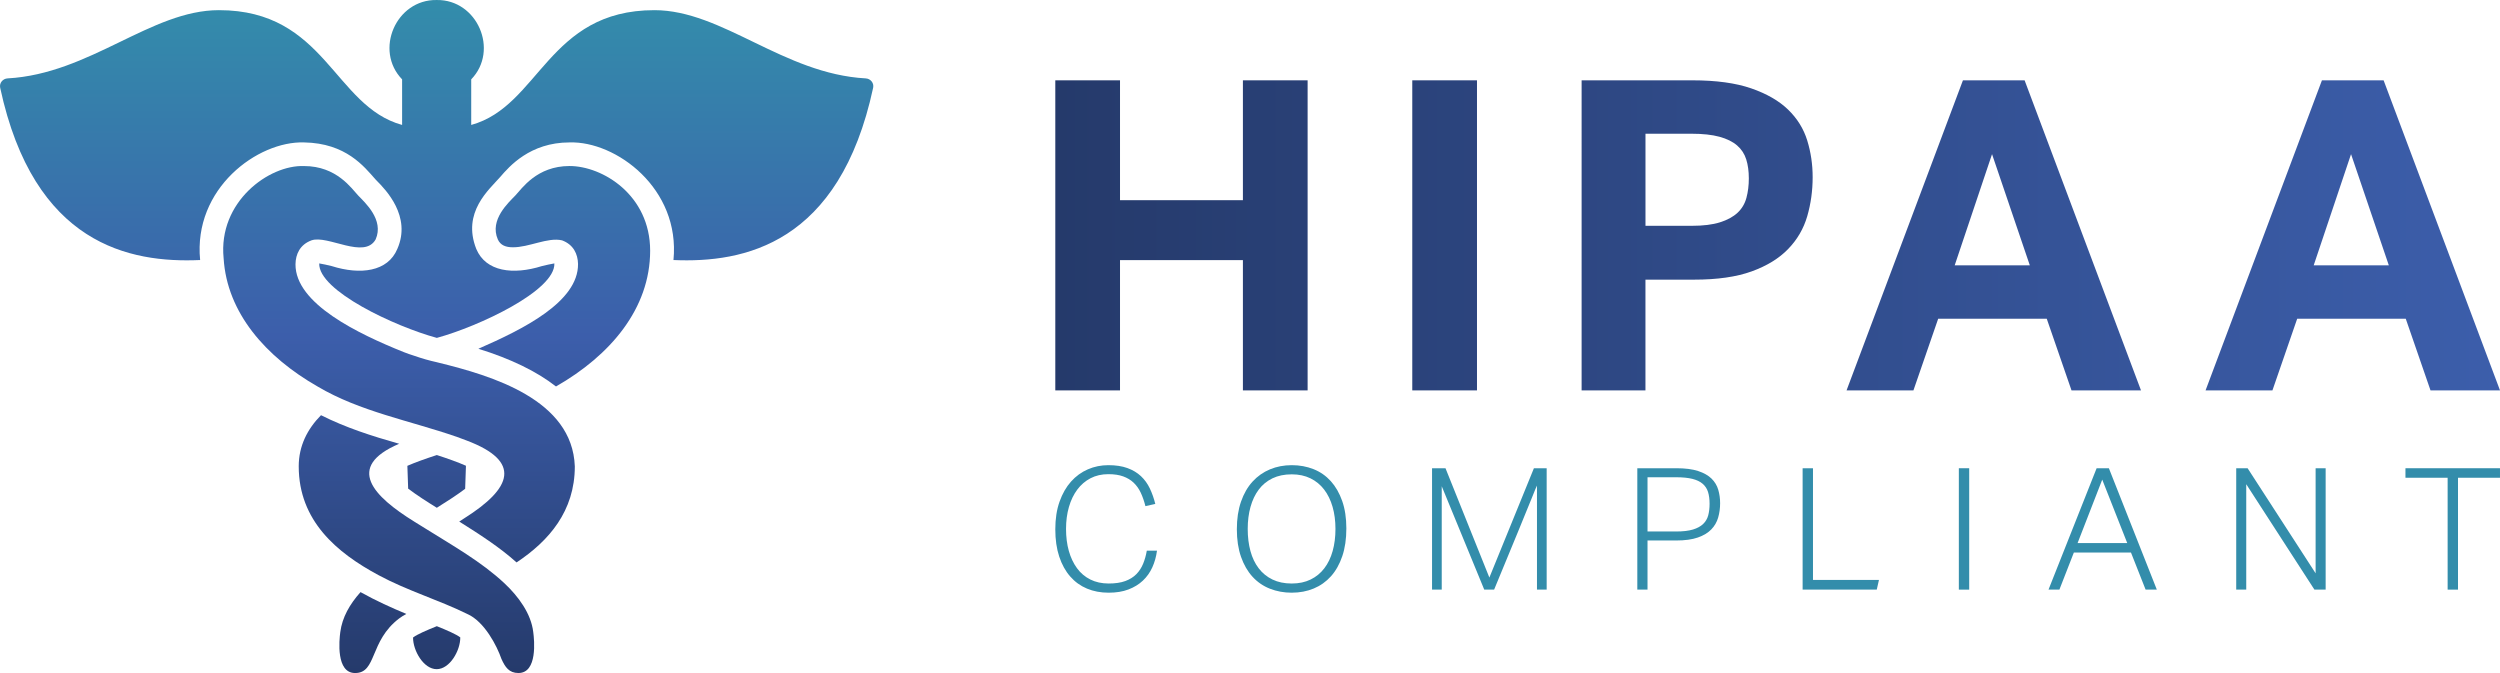
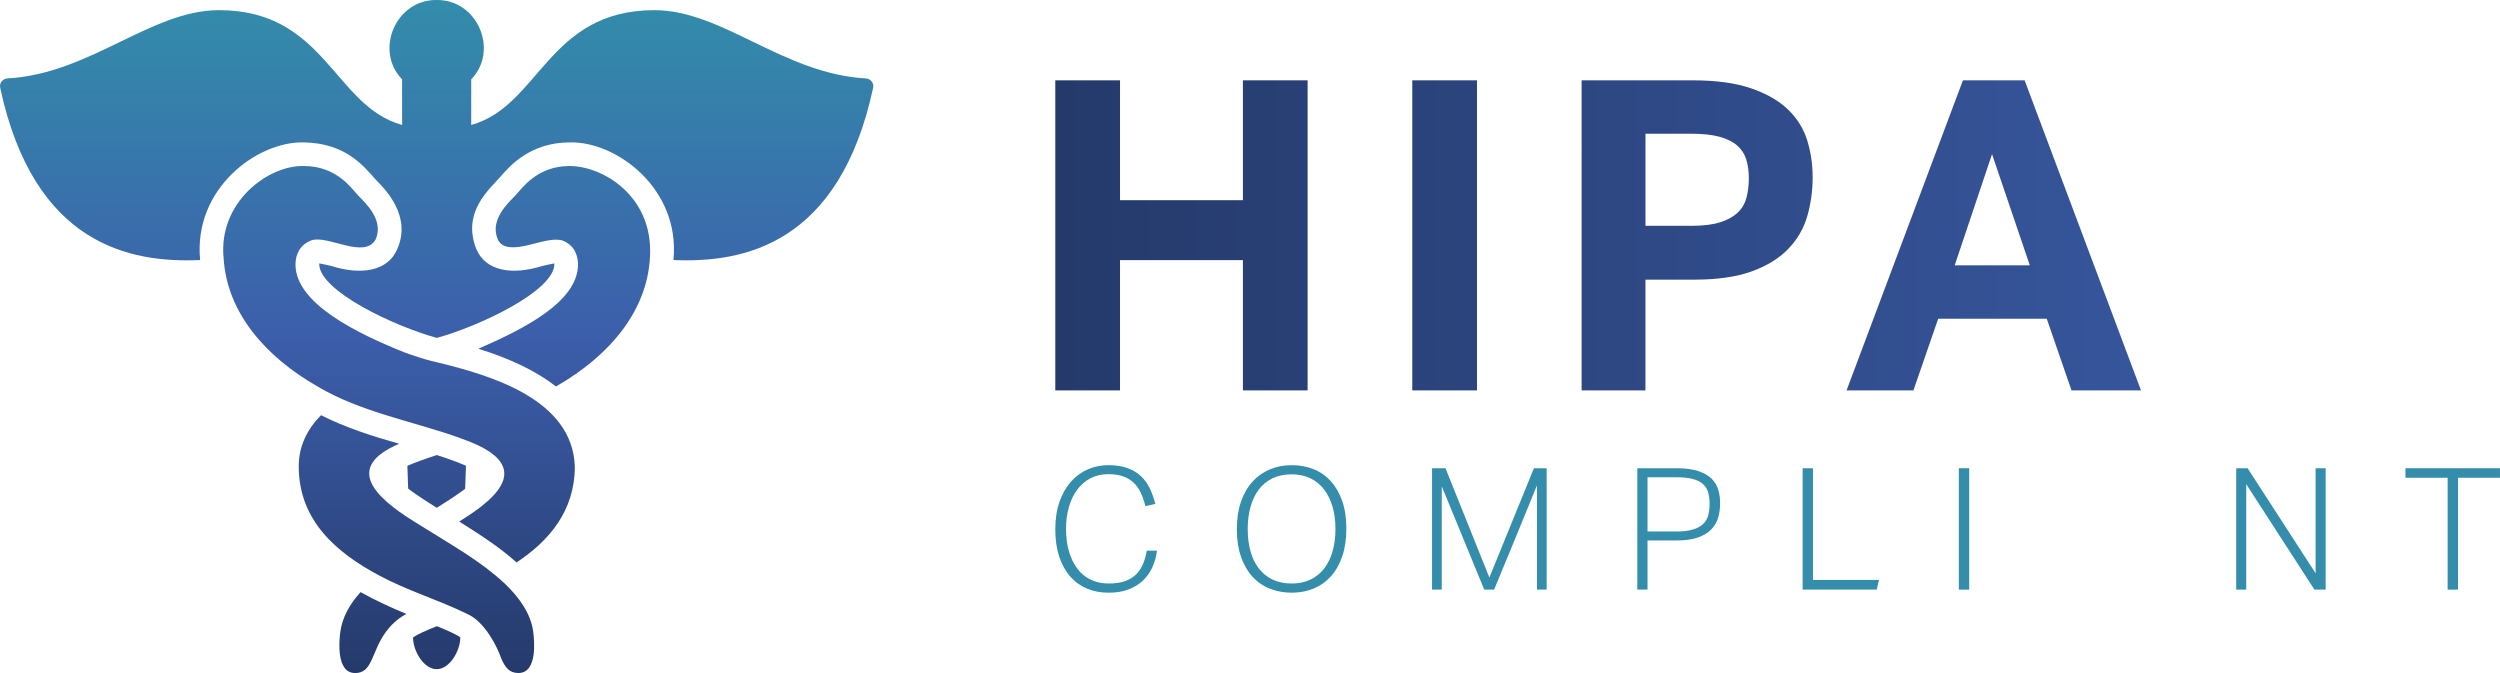
<svg xmlns="http://www.w3.org/2000/svg" id="b" viewBox="0 0 234.205 63.05">
  <defs>
    <style>.f{fill:url(#e);}.f,.g,.h{stroke-width:0px;}.g{fill:#338dab;}.h{fill:url(#d);}</style>
    <linearGradient id="d" x1="649.432" y1="386.745" x2="649.432" y2="449.795" gradientTransform="translate(-608.525 -386.745)" gradientUnits="userSpaceOnUse">
      <stop offset="0" stop-color="#338dab" />
      <stop offset=".5" stop-color="#3c5eab" />
      <stop offset="1" stop-color="#253a6b" />
    </linearGradient>
    <linearGradient id="e" x1="707.389" y1="408.794" x2="842.73" y2="408.794" gradientTransform="translate(-608.525 -386.745)" gradientUnits="userSpaceOnUse">
      <stop offset="0" stop-color="#253a6b" />
      <stop offset="1" stop-color="#3c5eab" />
    </linearGradient>
  </defs>
  <g id="c">
    <path class="h" d="M43.12,59.717c.01,1.223-.981,2.971-2.212,2.972-1.229-.001-2.22-1.744-2.212-2.965.007-.007.022-.015.029-.022.361-.273,1.224-.649,2.198-1.04.974.391,1.829.767,2.183,1.04q.007.007.015.015Z" />
    <path class="h" d="M43.651,43.632l-.074,2.161c-.782.59-1.77,1.224-2.655,1.777-.907-.56-1.895-1.195-2.685-1.792l-.074-2.139c.774-.339,1.763-.686,2.758-1.01.981.317,1.962.664,2.729,1.003Z" />
    <path class="h" d="M81.106,7.344c.451.025.787.435.692.877-3.155,14.673-12.12,16.429-18.706,16.139.657-6.714-5.397-11.156-9.735-11.018-3.71-0-5.657,2.264-6.49,3.23-1.04,1.192-3.608,3.309-2.249,6.748.9,2.149,3.47,2.447,6.144,1.608.376-.088.863-.206,1.173-.251.095,2.553-7.084,5.903-11.011,6.977-3.921-1.065-11.113-4.421-11.018-6.977.31.044.796.162,1.173.251,2.677.843,5.251.533,6.144-1.608,1.35-3.061-1.106-5.561-1.917-6.379l-.14-.147c-1.048-1.177-2.742-3.386-6.682-3.452-4.336-.139-10.396,4.305-9.735,11.018C12.152,24.657,3.172,22.916.016,8.221c-.095-.441.241-.852.692-.877C8.429,6.918,14.142.952,20.508.952c9.993,0,10.753,8.99,17.162,10.753v-4.27C35.041,4.717,37.089-.058,40.907.001c3.818-.059,5.866,4.717,3.238,7.434v4.27c6.409-1.763,7.169-10.753,17.162-10.753,6.365,0,12.079,5.966,19.799,6.392Z" />
    <path class="h" d="M60.908,23.49c-.006,5.424-3.73,9.804-8.821,12.715-1.814-1.416-4.248-2.596-7.272-3.533,4.171-1.823,9.367-4.384,9.337-7.943-.022-.937-.428-1.814-1.497-2.213-1.337-.315-3.12.673-4.624.649-.634,0-1.151-.184-1.394-.738-.804-1.836,1.018-3.459,1.637-4.108.62-.649,2.006-2.766,5.082-2.766s7.552,2.699,7.552,7.936Z" />
    <path class="h" d="M48.57,63.05c-.876,0-1.246-.545-1.6-1.335-.399-1.161-1.573-3.495-3.209-4.204-2.688-1.323-5.606-2.174-8.312-3.636-3.903-2.1-7.459-5.084-7.464-10.185,0-1.917.811-3.496,2.087-4.794,2.317,1.166,4.722,1.94,7.324,2.677-5.109,2.178-2.396,4.935,1.416,7.294.339.214.693.435,1.047.649,2.518,1.577,5.226,3.097,7.397,5.126,1.322,1.239,2.498,2.851,2.699,4.565.103.76.413,3.842-1.387,3.842Z" />
    <path class="h" d="M53.85,43.691c0,4.196-2.434,6.992-5.458,8.998-1.584-1.427-3.507-2.658-5.369-3.828.155-.103.317-.199.465-.302,4.496-2.833,5.407-5.334.236-7.287-.31-.125-.634-.243-.966-.361h-.007c-4.36-1.509-9.043-2.356-13.002-4.705-4.868-2.78-8.489-6.918-8.799-12.007-.533-5.297,4.256-8.766,7.53-8.643,3.075-0,4.462,2.116,5.081,2.765.62.649,2.441,2.272,1.63,4.108-1.056,1.891-4.488-.446-6.011.088-1.077.398-1.482,1.291-1.497,2.235-.033,3.708,5.916,6.534,10.133,8.231.325.125.649.243.966.339.738.258,1.46.465,2.139.612.037.015.074.022.111.029,5.066,1.239,12.592,3.469,12.818,9.728Z" />
    <path class="h" d="M38.068,57.512c-.266.147-.494.288-.678.428-2.795,2.124-2.072,5.111-4.123,5.111-1.8,0-1.49-3.083-1.387-3.842.177-1.364.878-2.603,1.895-3.739,1.446.811,2.928,1.475,4.292,2.043Z" />
    <path class="f" d="M98.863,7.525h6.062v11.229h11.513V7.525h6.062v29.048h-6.062v-12.205h-11.513v12.205h-6.062V7.525Z" />
    <path class="f" d="M132.305,7.525h6.062v29.048h-6.062V7.525Z" />
    <path class="f" d="M148.171,7.525h10.374c2.224,0,4.061.251,5.512.753,1.451.502,2.604,1.166,3.458,1.993.854.828,1.451,1.79,1.791,2.888.338,1.098.508,2.245.508,3.438,0,1.275-.17,2.496-.508,3.661-.34,1.167-.936,2.191-1.791,3.072-.854.882-1.993,1.581-3.417,2.095-1.424.516-3.221.773-5.391.773h-4.557v10.374h-5.981V7.525ZM158.505,21.154c1.057,0,1.932-.108,2.624-.326.692-.217,1.24-.515,1.647-.895.407-.38.685-.848.834-1.404.149-.556.224-1.159.224-1.81,0-.678-.081-1.275-.244-1.79-.163-.515-.447-.949-.854-1.302-.407-.352-.957-.624-1.648-.814-.692-.189-1.566-.285-2.624-.285h-4.312v8.625h4.353Z" />
    <path class="f" d="M183.892,7.525h5.777l10.904,29.048h-6.51l-2.319-6.713h-10.171l-2.319,6.713h-6.265l10.903-29.048ZM190.157,24.856l-3.539-10.415-3.498,10.415h7.038Z" />
-     <path class="f" d="M217.524,7.525h5.777l10.904,29.048h-6.51l-2.319-6.713h-10.171l-2.319,6.713h-6.265l10.903-29.048ZM223.789,24.856l-3.539-10.415-3.498,10.415h7.038Z" />
    <path class="g" d="M108.389,51.591c-.075.563-.221,1.083-.438,1.561-.218.478-.512.892-.884,1.242-.371.351-.823.627-1.354.829-.531.202-1.147.302-1.848.302-.743,0-1.421-.127-2.031-.382-.611-.255-1.137-.635-1.577-1.139-.441-.504-.784-1.125-1.028-1.864-.244-.738-.366-1.59-.366-2.556,0-.977.132-1.84.398-2.589s.624-1.375,1.075-1.88.977-.886,1.577-1.147,1.24-.39,1.92-.39c.69,0,1.285.09,1.784.271.498.18.92.433,1.266.756.345.324.624.709.836,1.155s.382.929.51,1.449l-.924.207c-.117-.467-.263-.886-.437-1.258-.175-.372-.399-.685-.669-.94s-.597-.451-.98-.59c-.382-.138-.844-.207-1.385-.207-.627,0-1.184.128-1.672.382-.489.255-.903.611-1.243,1.067-.34.457-.6.999-.78,1.625-.181.627-.271,1.312-.271,2.055,0,.754.088,1.442.262,2.063.175.621.431,1.16.765,1.617.334.457.751.81,1.25,1.059.499.25,1.073.375,1.721.375.615,0,1.134-.077,1.553-.231.419-.154.765-.369,1.036-.645s.483-.603.637-.98.268-.783.342-1.219h.957Z" />
    <path class="g" d="M121.016,55.525c-.733,0-1.415-.125-2.047-.374s-1.177-.624-1.633-1.123-.815-1.12-1.075-1.864-.39-1.604-.39-2.58.13-1.84.39-2.589.621-1.375,1.083-1.88c.462-.504,1.006-.886,1.633-1.147s1.306-.39,2.039-.39c.732,0,1.412.125,2.039.374s1.165.624,1.617,1.123c.451.499.807,1.118,1.067,1.856.26.738.39,1.595.39,2.572,0,.988-.127,1.856-.382,2.604-.254.749-.608,1.375-1.059,1.88-.452.504-.991.887-1.617,1.147-.627.26-1.312.39-2.055.39ZM121.016,54.665c.669,0,1.258-.125,1.768-.375.51-.249.937-.599,1.282-1.051.345-.451.605-.99.78-1.617.175-.626.263-1.317.263-2.071,0-.754-.09-1.444-.271-2.071-.18-.626-.444-1.165-.789-1.617-.345-.451-.773-.802-1.282-1.052-.51-.249-1.093-.374-1.752-.374-.691,0-1.293.125-1.808.374-.516.25-.943.6-1.282,1.052-.34.452-.597.991-.773,1.617-.175.627-.263,1.317-.263,2.071,0,.754.085,1.444.255,2.071.169.627.427,1.166.773,1.617.345.452.774.802,1.29,1.051.515.25,1.117.375,1.808.375Z" />
    <path class="g" d="M134.159,43.865h1.258l4.11,10.242,4.173-10.242h1.195v11.373h-.908v-9.748c-.053.095-.224.504-.51,1.226-.128.308-.287.698-.479,1.171-.191.473-.427,1.051-.708,1.736-.282.685-.614,1.489-.996,2.413s-.823,1.991-1.322,3.202h-.924l-3.983-9.685v9.685h-.908v-11.373Z" />
    <path class="g" d="M153.387,43.865h3.664c.829,0,1.507.088,2.039.263.531.175.948.412,1.25.709s.512.645.629,1.043.175.82.175,1.266c0,.468-.061.914-.183,1.338s-.337.796-.645,1.115c-.308.318-.727.571-1.258.756-.531.186-1.211.279-2.039.279h-2.676v4.604h-.956v-11.373ZM157.034,49.791c.638,0,1.158-.061,1.562-.183.403-.122.722-.295.956-.518.233-.223.393-.494.478-.812.084-.319.127-.679.127-1.083,0-.425-.048-.791-.143-1.099-.095-.308-.263-.566-.502-.772-.239-.207-.56-.361-.963-.462-.404-.101-.914-.152-1.529-.152h-2.676v5.081h2.692Z" />
    <path class="g" d="M168.873,43.865h.971v10.465h6.181l-.207.908h-6.945v-11.373Z" />
    <path class="g" d="M183.508,43.865h.971v11.373h-.971v-11.373Z" />
-     <path class="g" d="M196.417,43.865h1.147l4.492,11.373h-1.051l-1.37-3.473h-5.353l-1.354,3.473h-1.02l4.508-11.373ZM199.284,50.874l-2.342-5.942-2.309,5.942h4.651Z" />
    <path class="g" d="M209.493,43.865h1.067l6.371,9.844v-9.844h.94v11.373h-1.051l-6.388-9.876v9.876h-.939v-11.373Z" />
    <path class="g" d="M229.299,44.757h-3.951v-.892h8.856v.892h-3.934v10.481h-.971v-10.481Z" />
  </g>
</svg>